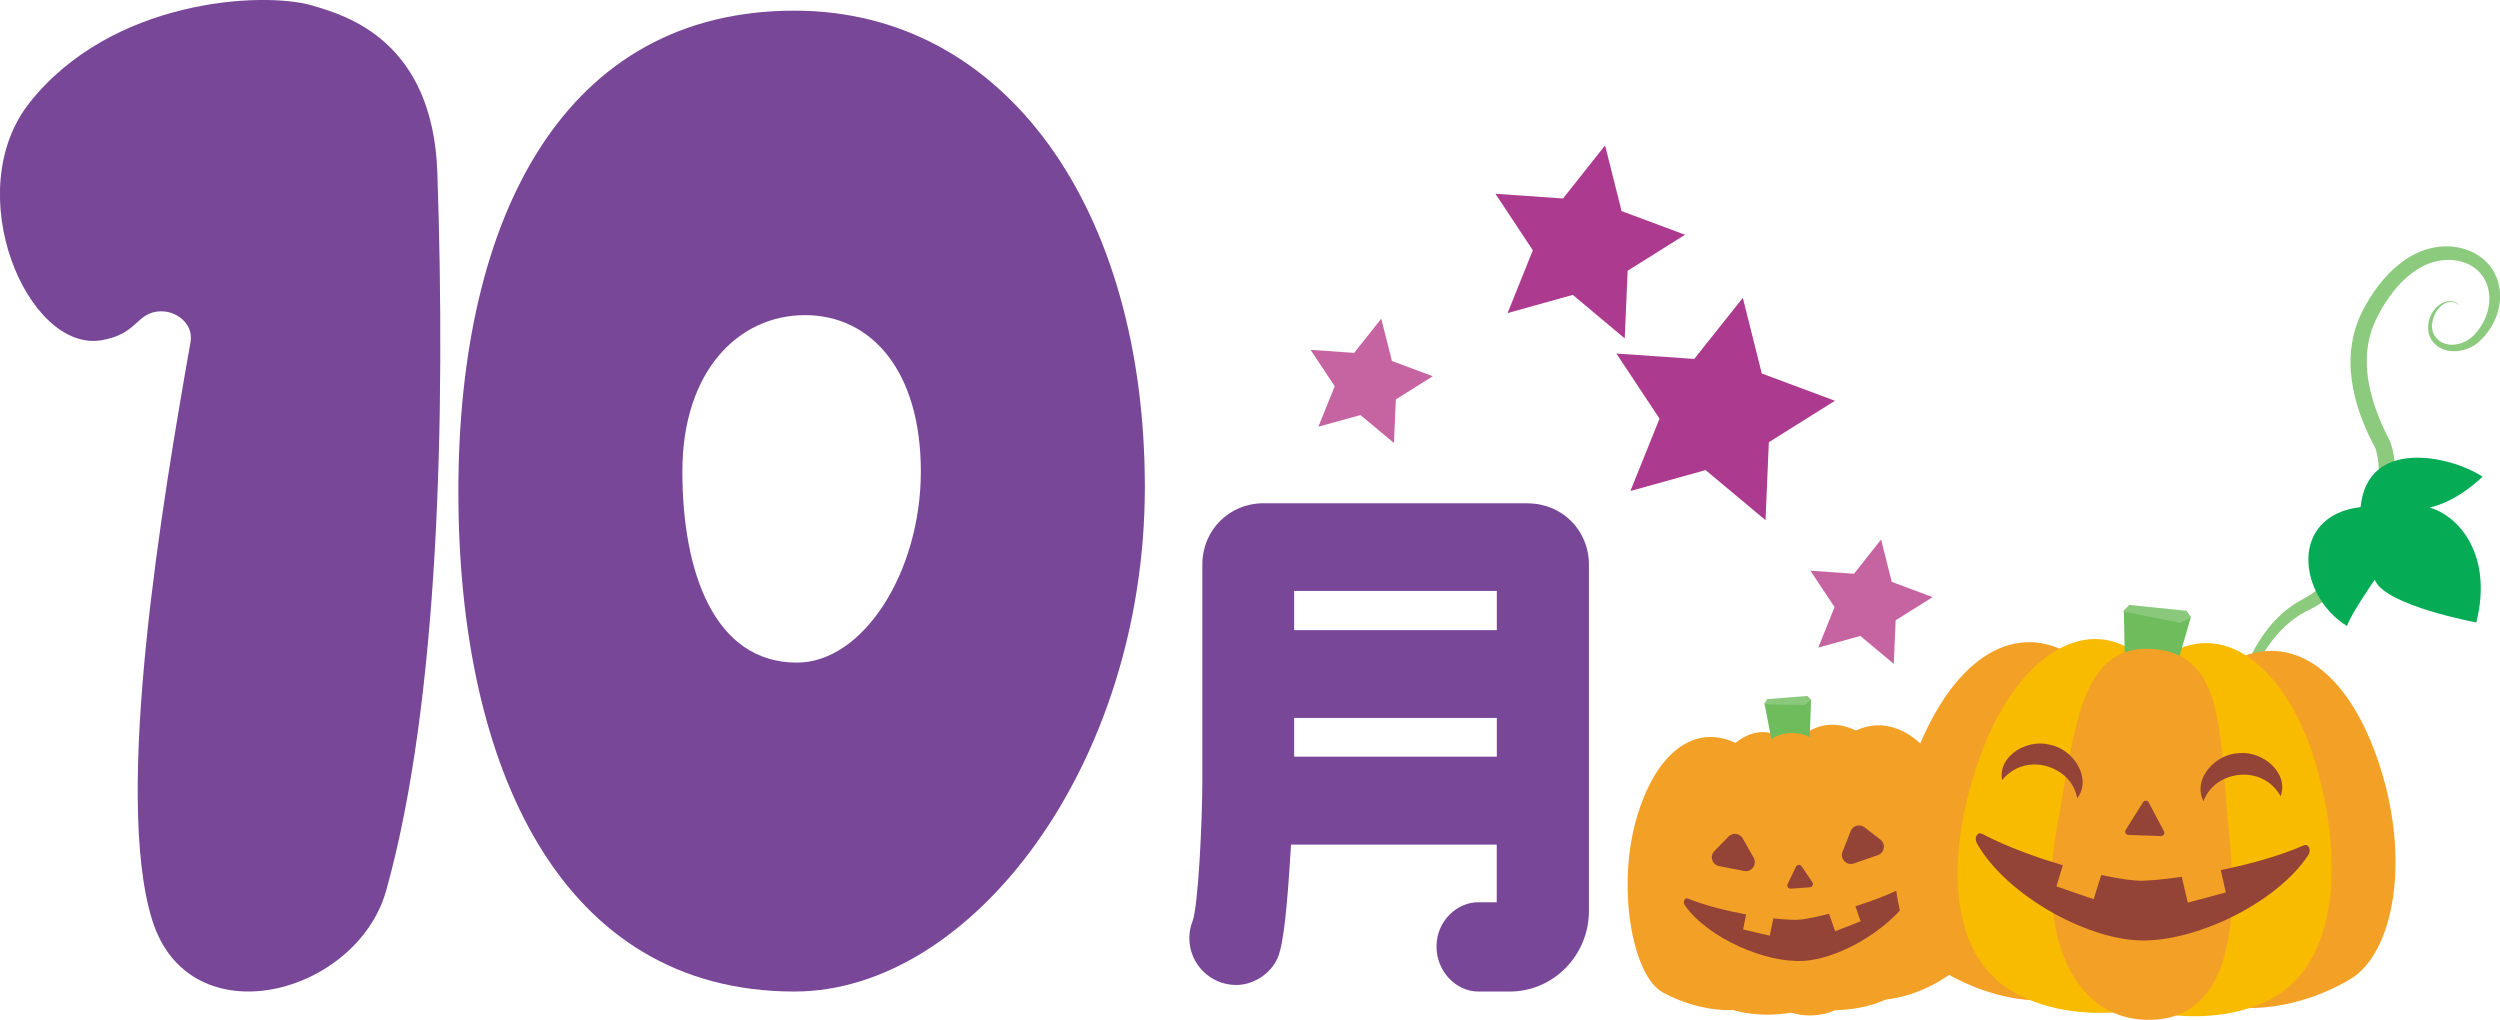
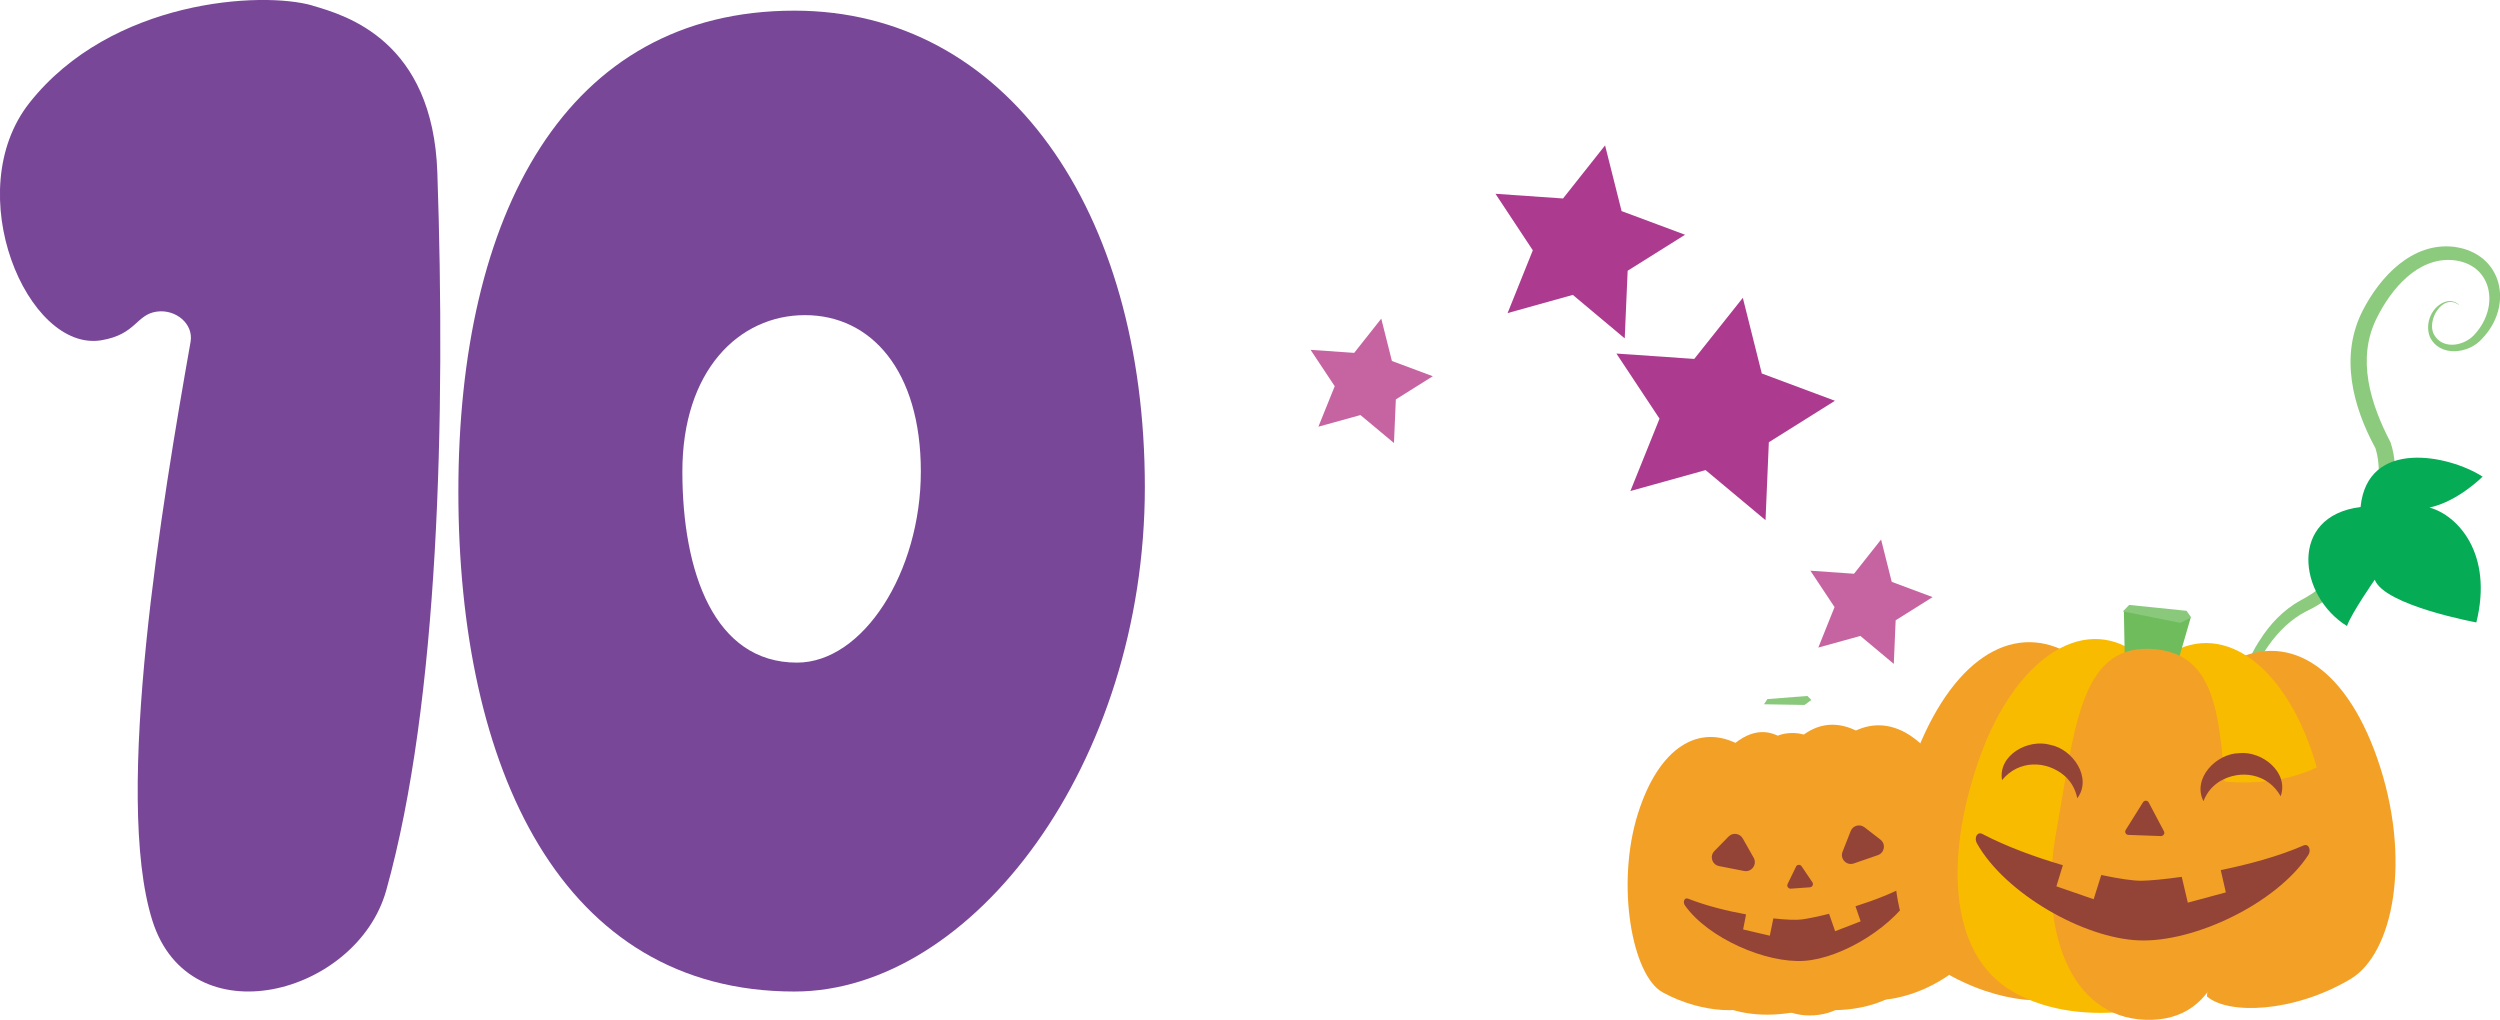
<svg xmlns="http://www.w3.org/2000/svg" viewBox="0 0 255.69 104.31">
  <path d="m31.98.57c-5.23-1.51-20.61-.62-28.96 9.94-7.21 9.12-.23 25.55 7.35 24.29 3.58-.6 3.53-2.63 5.67-2.93 1.94-.27 3.78 1.26 3.45 3.1-2.84 16.08-7.95 46.32-3.91 59.17 3.82 12.15 20.92 7.64 23.92-3.07 5.4-19.29 6.08-48.5 5.23-73.42-.46-13.46-9.28-16.07-12.76-17.07z" fill="#794798" />
-   <path d="m156.25 51.47h-27.01c-3.52 0-6.27 2.75-6.27 6.27v22.11c0 4.12-.42 12.84-1 14.37-.22.55-.33 1.12-.33 1.73 0 2.64 2.15 4.79 4.79 4.79 1.75 0 3.48-1.11 4.21-2.7l.04-.08c.63-1.52.99-5.4 1.36-11.58h21.04v5.9h-1.93c-2.04 0-4.23 1.82-4.23 4.54 0 2.49 1.96 4.59 4.28 4.59h3.21c4.47 0 8.1-3.7 8.1-8.26v-35.4c0-3.52-2.75-6.27-6.27-6.27zm-3.16 21.96v3.96h-20.73v-3.96zm0-12.99v4.01h-20.73v-4.01z" fill="#794798" />
  <path d="m81.25 1.09c-23.44 0-34.37 20.88-34.37 49.19s10.53 51.13 34.37 51.13c18.19 0 35.84-23.28 35.84-51.59s-14.17-48.73-35.84-48.73zm.26 66.68c-8.45 0-11.72-9.23-11.72-19.55s5.78-15.99 12.54-15.99 11.85 5.67 11.85 15.99-5.92 19.55-12.67 19.55z" fill="#794798" />
  <path d="m251.52 31.22c-1.69-1.33-3.41 1.62-2.56 3.03.92 1.6 3.24 1.11 4.24-.17 2.47-2.8 1.68-7.12-2.37-7.48-3.58-.27-6.27 2.96-7.73 5.9-2.12 4.18-.66 8.8 1.39 12.73 1 2.94.2 6.07-.91 8.8-1.52 3.56-4.15 6.82-7.7 8.49-1.55.78-2.86 2.07-3.89 3.54-2.67 3.72-4.91 11.94-.48 15.08-4.89-2.87-3.03-11.72-.39-15.66 1.03-1.63 2.41-3.11 4.18-4.08 1.61-.83 2.96-1.99 4.11-3.37 2.49-3.01 4.76-8.33 3.54-12.19-2.33-4.29-3.67-9.43-1.31-14.06 1.78-3.48 5.07-7.02 9.33-6.54 5.01.65 6.16 6.02 2.87 9.42-1.34 1.53-4.32 1.9-5.32-.2-.57-1.43.24-3.23 1.7-3.63.47-.11 1.01.03 1.31.39z" fill="#8cca7d" />
  <path d="m241.42 51.86c-7.38.91-6.37 9.08-1.38 12.17.43-1.28 2.84-4.74 2.84-4.74.99 2.64 10.39 4.37 10.39 4.37 1.75-7.07-1.94-10.97-4.79-11.75 2.91-.62 5.43-3.16 5.43-3.16-3.42-2.21-11.78-3.95-12.48 3.11z" fill="#05ab55" />
  <g fill="#f3a026">
    <path d="m177.85 76.16c-4.04-2.18-8.18.19-10.34 7.09-2.26 7.22-.59 16.54 2.55 18.25 4.17 2.27 8.78 2.23 10.21.88" />
    <path d="m188.66 75.41c3.7-2.72 8.12-.95 11.22 5.59 3.24 6.84 2.72 16.31-.15 18.44-3.81 2.83-8.39 3.42-9.99 2.29" />
    <path d="m182.08 75.38c-4.17-2.38-8.42 4.05-10.14 11s-1.01 14.26 4.11 16.49c2.65 1.15 5.72 1.09 8.41.46" />
    <path d="m184.37 75.22c3.8-2.94 8.65.25 11.31 6.9 2.66 6.64 3.08 16.59-1.68 19.51-2.46 1.51-5.51 1.87-8.26 1.61" />
  </g>
-   <path d="m181.47 77.16-1.01-5.22 4.77-.35-.18 4.93" fill="#6fbc5d" />
  <path d="m180.76 71.5-.35.53 4.15.07.7-.51-.41-.41z" fill="#8ac97c" />
  <path d="m177.86 91.24c.54-7.32.15-15.91 5.12-16.26 5.47-.38 5.67 8.22 7.17 15.4 1.52 7.24.87 13.08-4.61 13.46-5.3.37-8.21-5.52-7.69-12.6z" fill="#f3a026" />
  <path d="m195.44 90.33c-1.68.96-3.74 1.75-5.67 2.36l.53 1.54-2.61 1.01-.62-1.78c-1.25.31-2.26.51-2.82.58s-1.6.03-2.88-.11l-.36 1.77-2.73-.64.3-1.54c-1.99-.36-4.14-.9-5.93-1.61-.38-.15-.57.35-.31.71 2.36 3.32 8.26 5.92 12.2 5.65s9.43-3.66 11.3-7.28c.2-.39-.05-.86-.41-.66z" fill="#944337" />
  <path d="m176.78 85.57-1.44 1.47c-.51.52-.24 1.4.48 1.54l2.56.5c.77.15 1.36-.67.98-1.35l-1.12-1.98c-.3-.53-1.03-.63-1.45-.19z" fill="#944337" />
  <path d="m190.69 84.61 1.63 1.26c.58.45.43 1.35-.26 1.59l-2.46.85c-.74.26-1.44-.47-1.15-1.2l.83-2.11c.22-.57.93-.76 1.41-.39z" fill="#944337" />
  <path d="m183.69 88.64-.86 1.77c-.11.23.07.5.32.48l1.96-.14c.26-.02.4-.31.25-.52l-1.1-1.63c-.14-.21-.46-.19-.58.04z" fill="#944337" />
  <path d="m212.34 67.28c-5.46-3.73-11.73-.97-15.87 8.58-4.33 9.99-3.11 19.83 1.12 22.75 5.62 3.88 12.23 4.52 14.48 2.81" fill="#f3a026" />
  <path d="m227.92 67.84c5.71-3.33 11.77-.12 15.21 9.7 3.59 10.27 1.67 20-2.76 22.61-5.88 3.47-12.53 3.62-14.65 1.76" fill="#f3a026" />
  <path d="m218.5 66.79c-5.61-4.04-12.42.78-15.94 10.46s-3.6 20.25 3.38 24.22c3.61 2.05 8.02 2.42 11.96 1.93" fill="#f9bb00" />
-   <path d="m221.81 66.91c5.89-3.62 12.34 1.67 15.14 11.58s2.13 20.46-5.12 23.91c-3.75 1.78-8.17 1.84-12.07 1.06" fill="#f9bb00" />
+   <path d="m221.81 66.91c5.89-3.62 12.34 1.67 15.14 11.58c-3.75 1.78-8.17 1.84-12.07 1.06" fill="#f9bb00" />
  <path d="m217.33 68.27-.11-5.85 6.84.74-1.49 5.13" fill="#6fbc5d" />
  <path d="m217.76 61.87-.63.66 5.86 1.17 1.12-.55-.48-.68z" fill="#8ac97c" />
  <path d="m210.3 85.1c1.88-10.39 2.39-19 9.55-18.74 7.89.29 7.1 8.88 8.17 19.38 1.07 10.59-.74 18.84-8.63 18.56-7.65-.28-10.91-9.14-9.09-19.2z" fill="#f3a026" />
  <path d="m235.6 86.47c-2.55 1.11-5.62 1.94-8.47 2.52l.52 2.28-3.89 1.05-.62-2.64c-1.83.26-3.32.39-4.12.4-.81.01-2.29-.2-4.11-.59l-.78 2.48-3.81-1.32.66-2.16c-2.79-.82-5.79-1.91-8.24-3.2-.52-.27-.86.41-.55.96 2.87 5.12 10.92 9.73 16.6 9.93 5.69.21 14.05-3.81 17.28-8.71.35-.53.05-1.23-.48-1z" fill="#944337" />
  <path d="m219.18 82.05-1.77 2.83c-.14.22.01.5.27.51l3.33.12c.26 0 .43-.26.31-.49l-1.56-2.95c-.12-.23-.44-.24-.58-.02z" fill="#944337" />
  <path d="m204.76 79.79c-.43-2.57 2.68-4.26 4.94-3.61 2.3.44 4.31 3.37 2.76 5.46-.23-1.07-.72-1.77-1.3-2.29-1.88-1.61-4.72-1.63-6.4.44z" fill="#944337" />
  <path d="m233.26 81.44c-1.3-2.33-4.11-2.79-6.23-1.53-.66.42-1.27 1.02-1.67 2.03-1.17-2.33 1.31-4.87 3.65-4.91 2.33-.25 5.11 1.95 4.25 4.4z" fill="#944337" />
  <path d="m178.25 30.46 1.94 7.74 7.48 2.79-6.76 4.24-.34 7.97-6.13-5.12-7.69 2.14 2.98-7.4-4.41-6.66 7.96.55z" fill="#ac3b8f" />
  <path d="m164.16 14.87 1.69 6.72 6.49 2.42-5.87 3.68-.3 6.92-5.31-4.45-6.67 1.86 2.58-6.42-3.82-5.78 6.91.48z" fill="#ac3b8f" />
  <path d="m141.27 32.59 1.09 4.33 4.18 1.56-3.78 2.37-.19 4.46-3.43-2.86-4.3 1.19 1.67-4.14-2.47-3.72 4.46.31z" fill="#c664a2" />
  <path d="m192.39 55.18 1.09 4.33 4.18 1.56-3.78 2.37-.19 4.46-3.42-2.86-4.3 1.19 1.66-4.14-2.47-3.72 4.46.31z" fill="#c664a2" />
</svg>